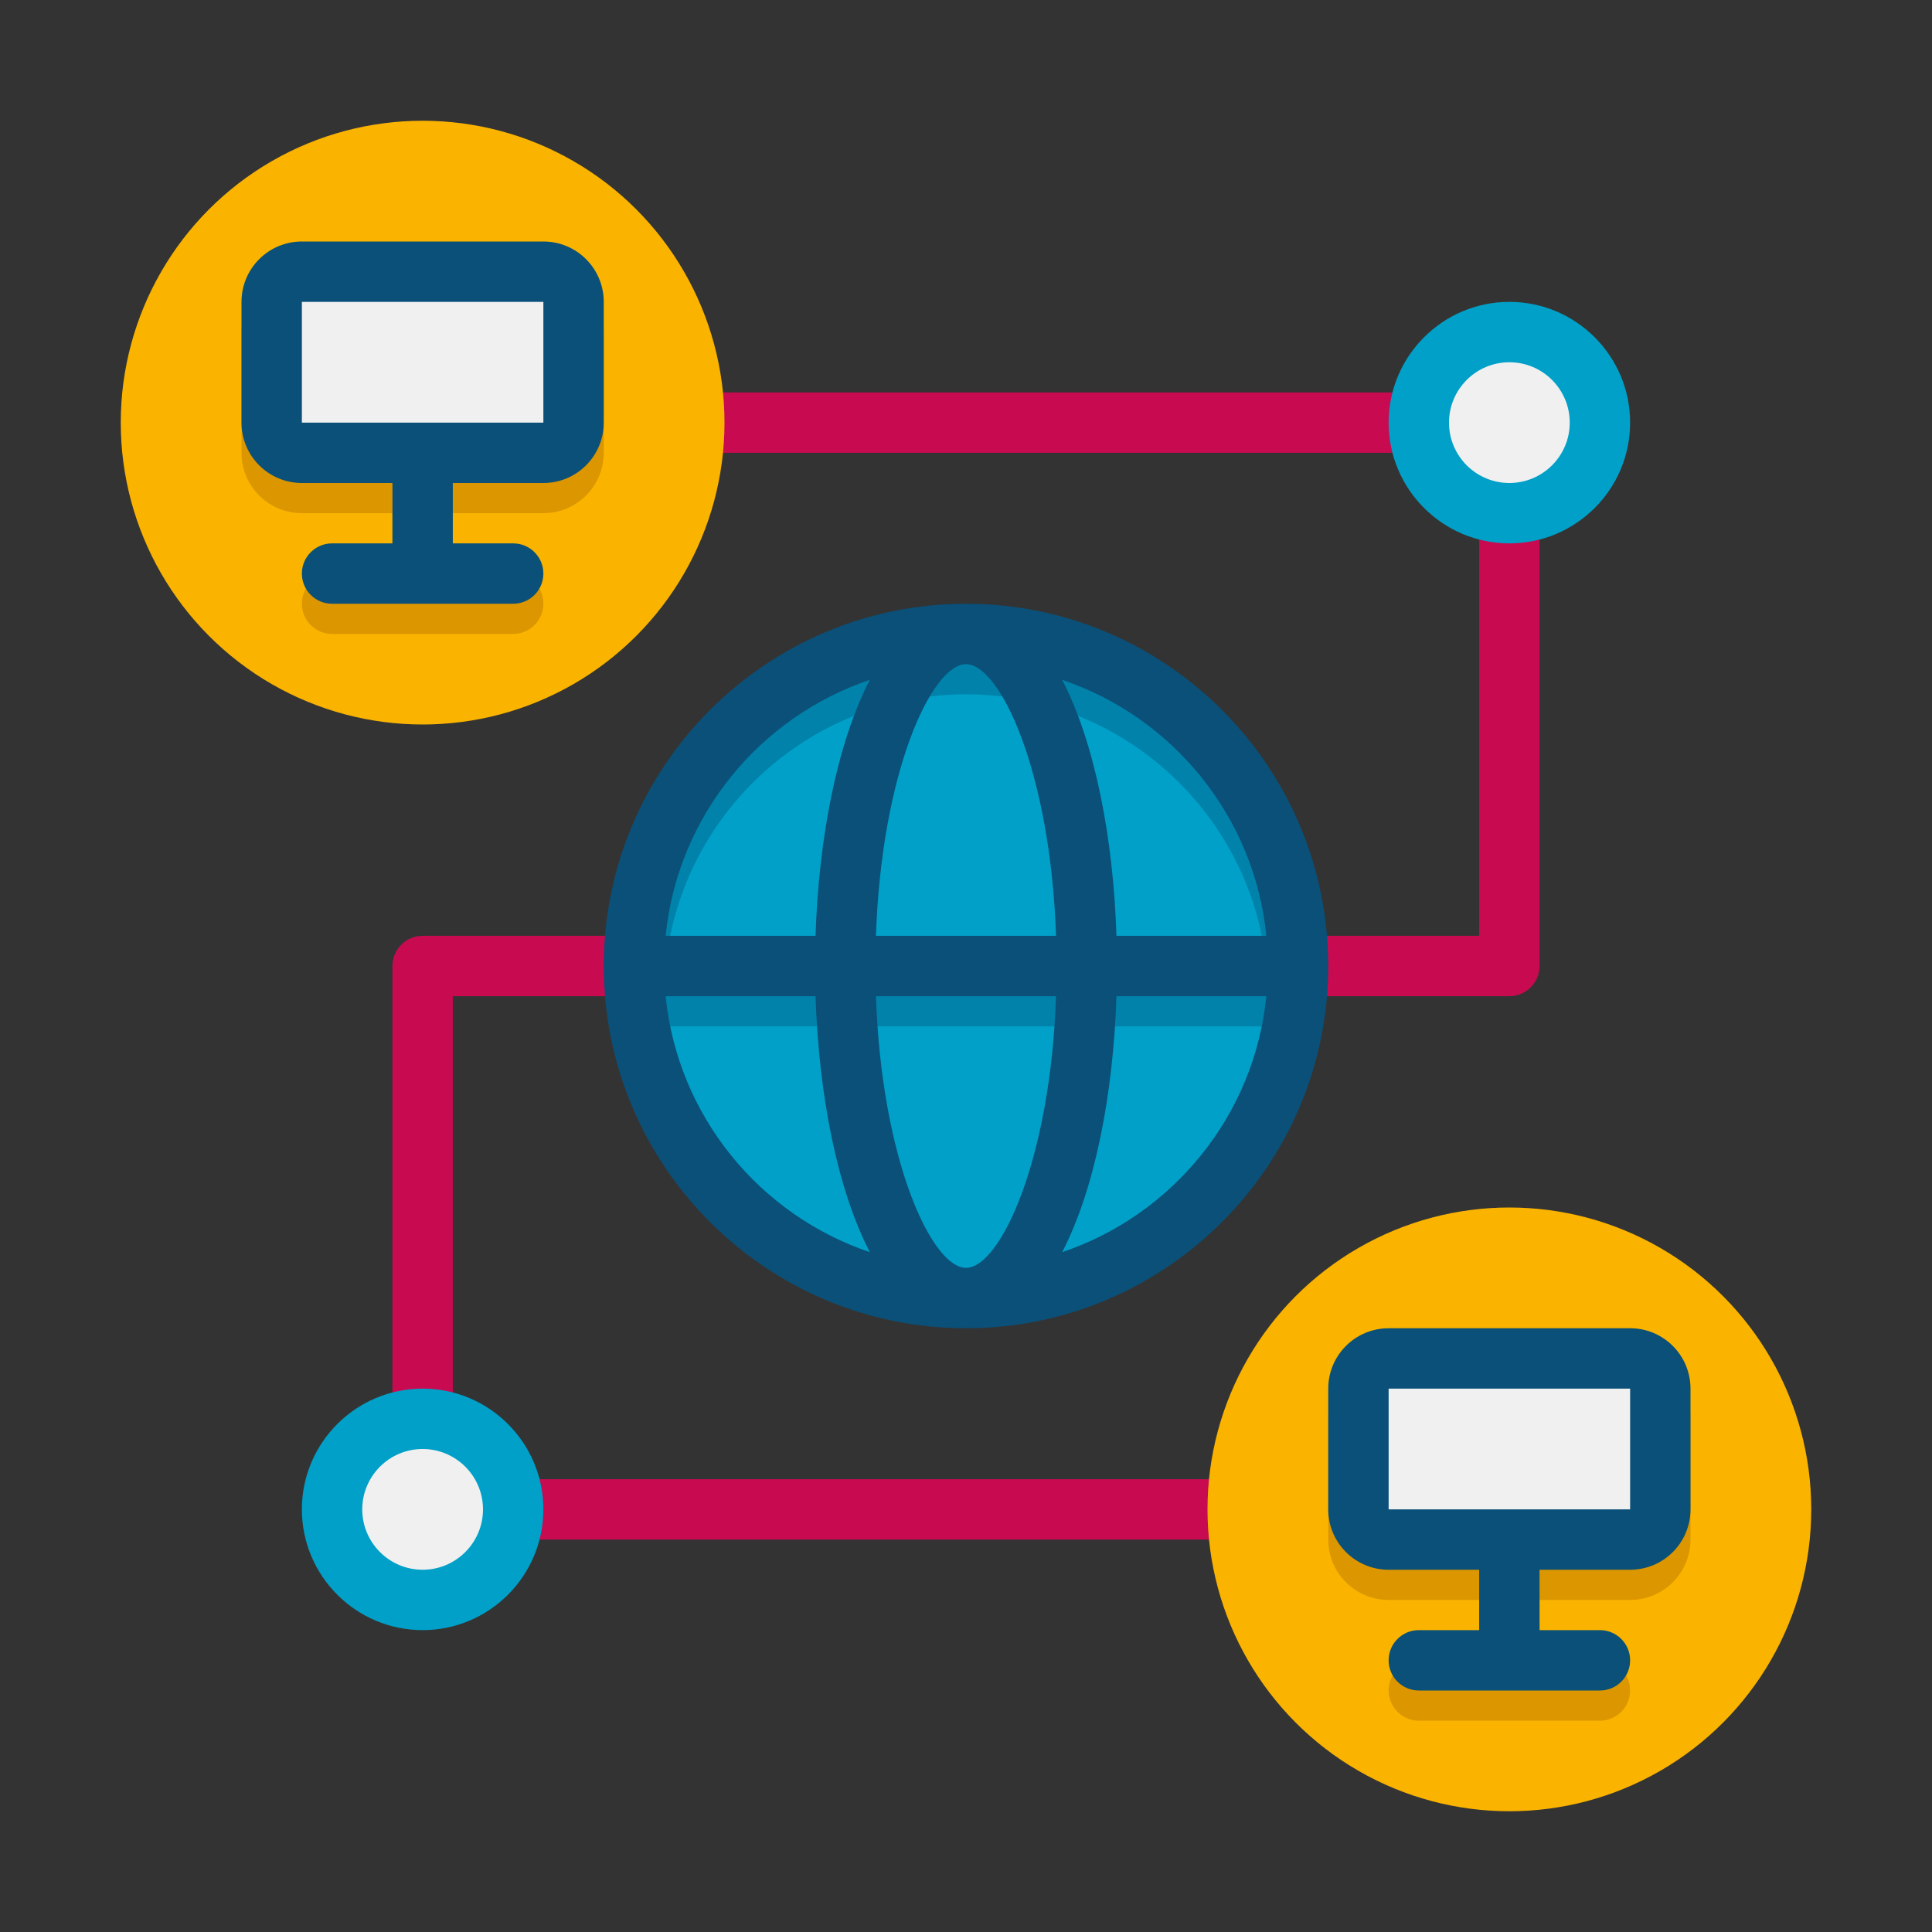
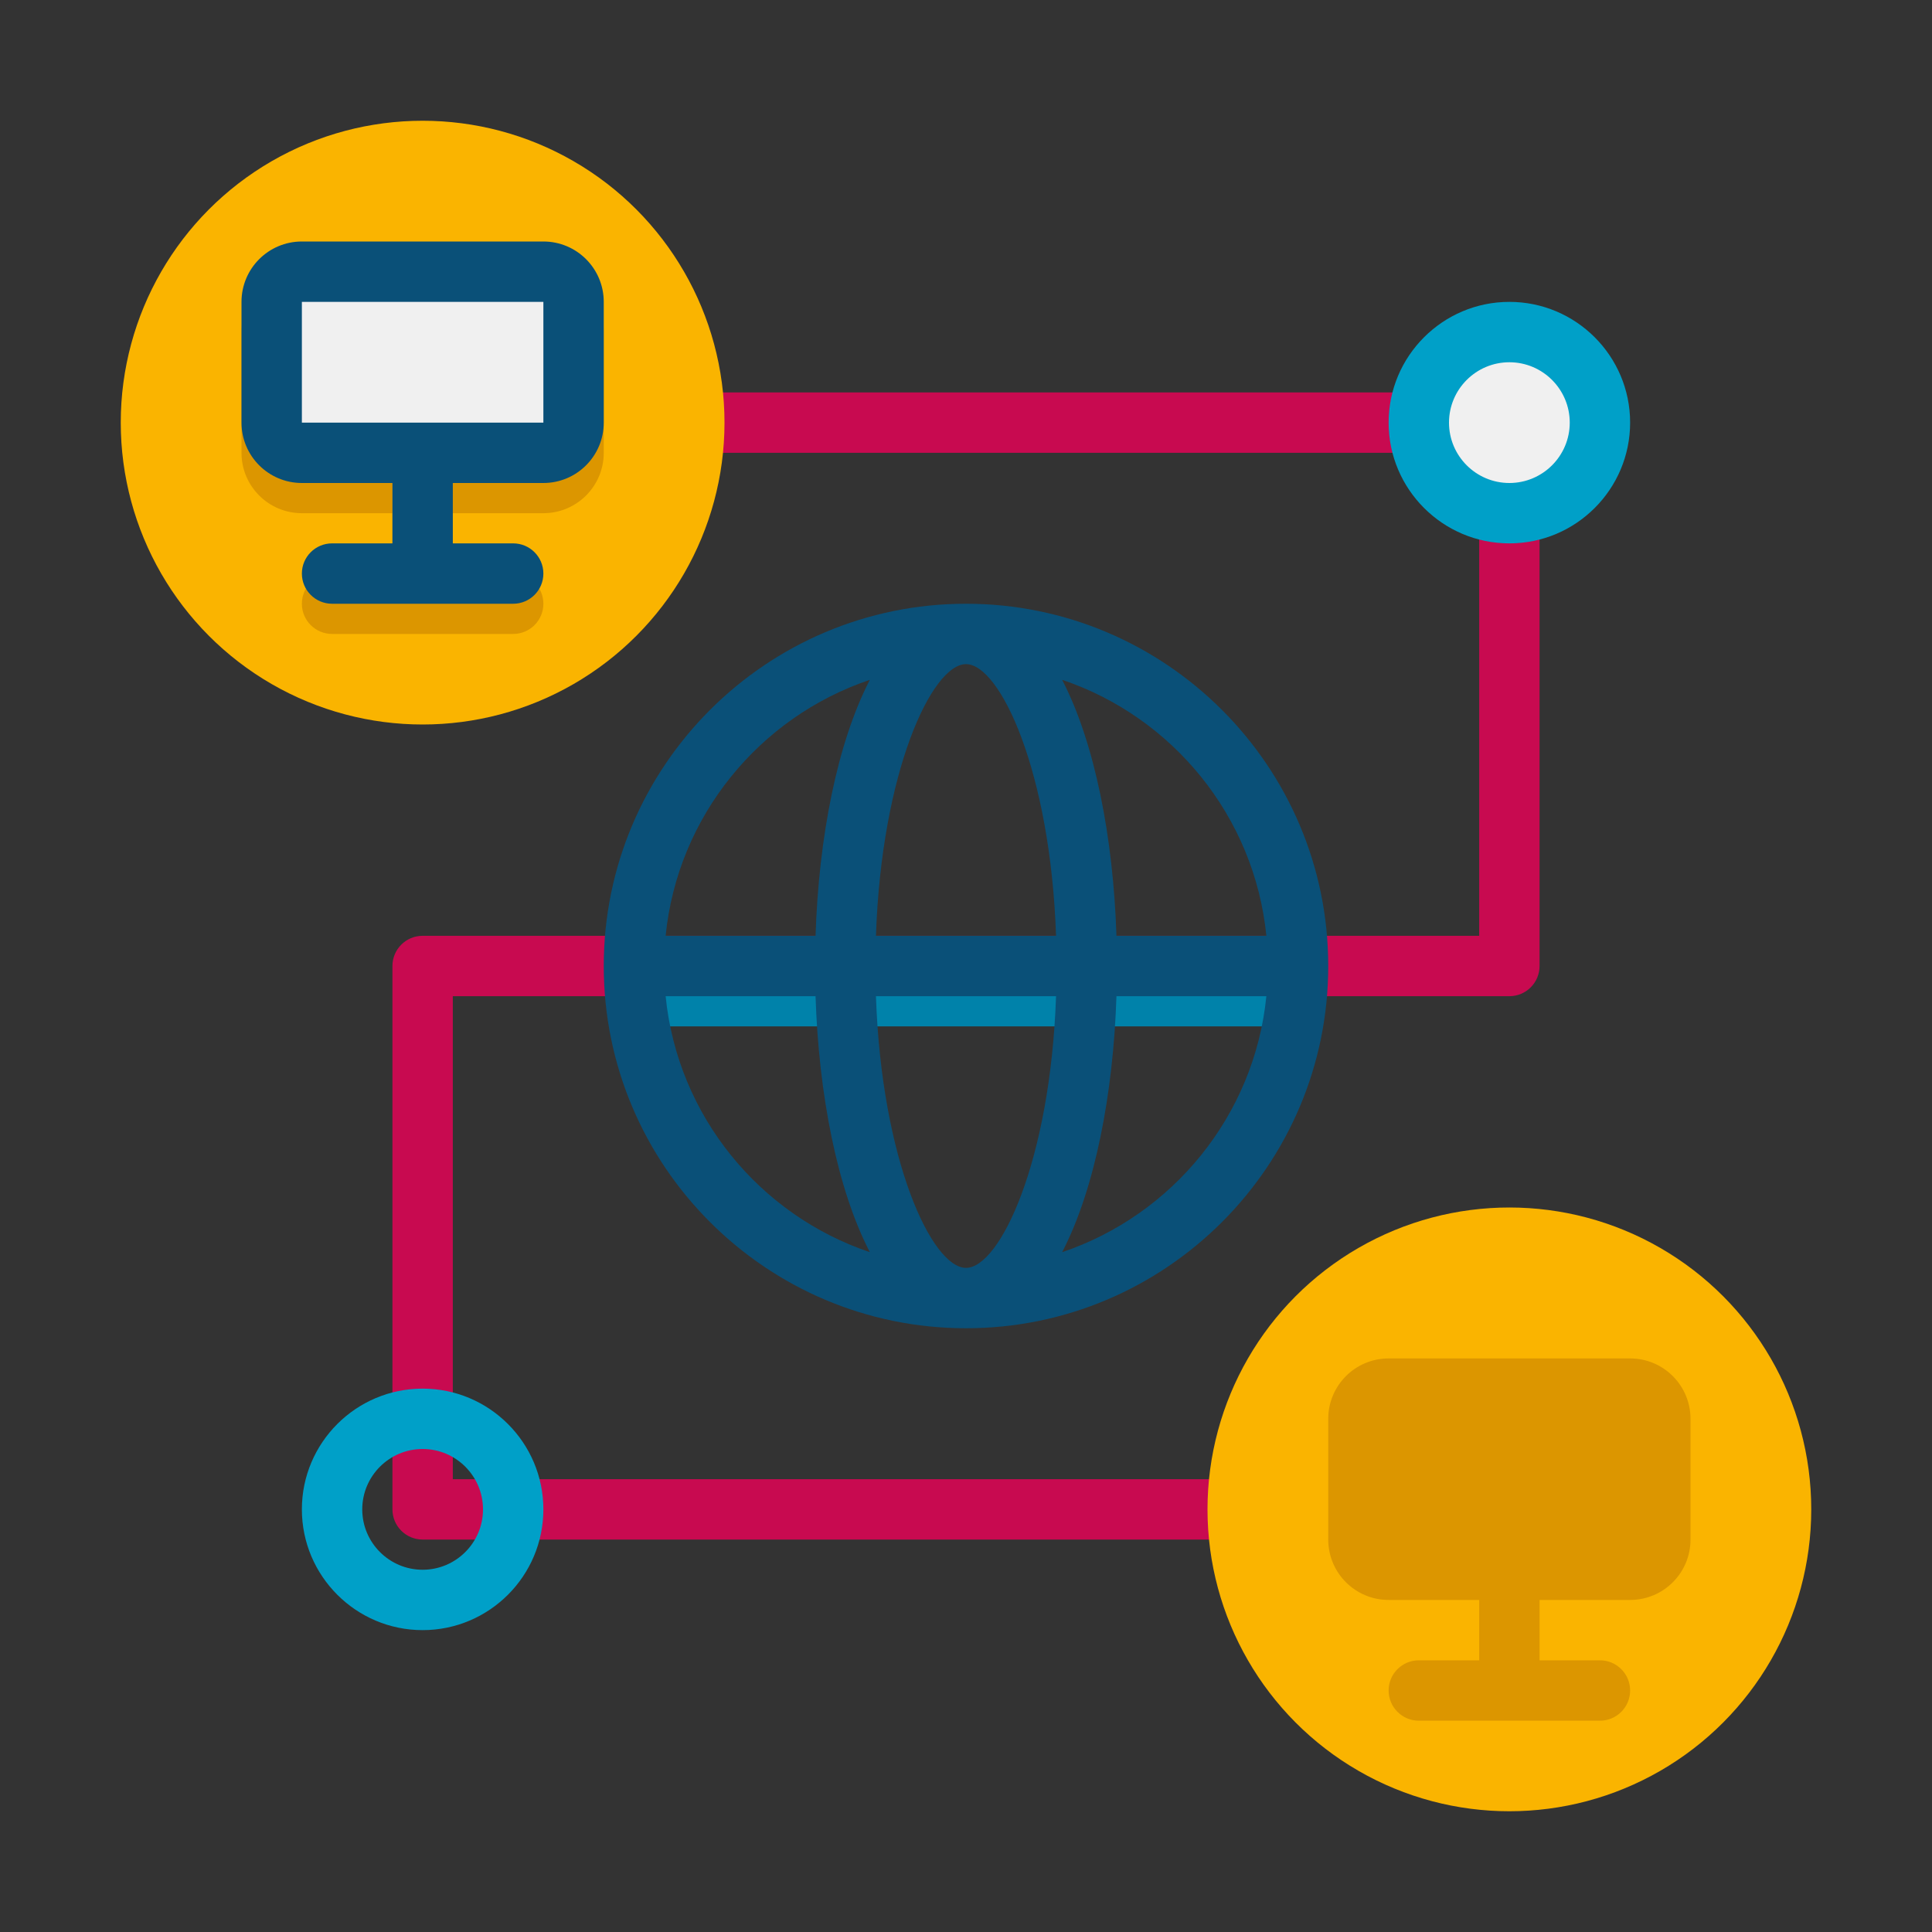
<svg xmlns="http://www.w3.org/2000/svg" viewBox="0 0 64 64">
  <rect x="0" y="0" width="64" height="64" fill="#333333" stroke="none" />
  <g id="Captions" />
  <g id="Icons">
    <g>
      <g>
        <path d="m42 51h-28c-.552 0-1-.447-1-1v-18c0-.553.448-1 1-1h18v2h-17v16h27z" fill="#c80a50" />
      </g>
      <g>
-         <circle cx="14" cy="50" fill="#f0f0f0" r="3" />
        <path d="m14 54c-2.206 0-4-1.794-4-4s1.794-4 4-4 4 1.794 4 4-1.794 4-4 4zm0-6c-1.103 0-2 .897-2 2s.897 2 2 2 2-.897 2-2-.897-2-2-2z" fill="#00a0c8" />
      </g>
      <g>
        <path d="m50 33h-18v-2h17v-16h-27v-2h28c.552 0 1 .447 1 1v18c0 .553-.448 1-1 1z" fill="#c80a50" />
      </g>
      <g>
        <g>
-           <circle cx="32" cy="32" fill="#00a0c8" r="11" />
-         </g>
+           </g>
        <g>
          <path d="m21 32h22v2h-22z" fill="#0082aa" />
        </g>
        <g>
-           <path d="m21 32c0 6.075 4.925 11 11 11-5.514 0-10-4.486-10-10s4.486-10 10-10 10 4.486 10 10-4.486 10-10 10c6.075 0 11-4.925 11-11s-4.925-11-11-11-11 4.925-11 11z" fill="#0082aa" />
-         </g>
+           </g>
        <path d="m32 20c-6.617 0-12 5.383-12 12s5.383 12 12 12 12-5.383 12-12-5.383-12-12-12zm9.95 11h-4.966c-.104-3.232-.712-6.384-1.799-8.48 3.654 1.231 6.37 4.519 6.765 8.48zm-9.95 11c-1.127 0-2.797-3.55-2.983-9h5.966c-.186 5.45-1.856 9-2.983 9zm-2.983-11c.185-5.45 1.856-9 2.983-9s2.797 3.55 2.983 9zm-.202-8.48c-1.087 2.096-1.695 5.248-1.799 8.48h-4.966c.395-3.961 3.111-7.249 6.765-8.48zm-6.765 10.48h4.966c.104 3.232.712 6.384 1.799 8.48-3.654-1.231-6.37-4.519-6.765-8.48zm13.135 8.48c1.087-2.096 1.695-5.248 1.799-8.48h4.966c-.395 3.961-3.111 7.249-6.765 8.48z" fill="#0a5078" />
      </g>
      <g>
        <g>
          <circle cx="50" cy="50" fill="#fab400" r="10" />
        </g>
        <g>
          <path d="m46 45h8c1.105 0 2 .895 2 2v4c0 1.105-.895 2-2 2h-3v2h2c.552 0 1 .448 1 1s-.448 1-1 1h-6c-.552 0-1-.448-1-1s.448-1 1-1h2v-2h-3c-1.105 0-2-.895-2-2v-4c0-1.105.895-2 2-2z" fill="#dc9600" />
        </g>
        <g>
-           <path d="m54 44h-8c-1.105 0-2 .895-2 2v4c0 1.104.895 2 2 2h3v2h-2c-.552 0-1 .448-1 1s.448 1 1 1h6c.552 0 1-.448 1-1s-.448-1-1-1h-2v-2h3c1.105 0 2-.896 2-2v-4c0-1.105-.895-2-2-2z" fill="#0a5078" />
          <g>
-             <path d="m46 46h8v4h-8z" fill="#f0f0f0" transform="matrix(-1 0 0 -1 100 96)" />
-           </g>
+             </g>
        </g>
      </g>
      <g>
        <g>
          <circle cx="14" cy="14" fill="#fab400" r="10" />
        </g>
        <g>
          <path d="m10 9h8c1.105 0 2 .895 2 2v4c0 1.105-.895 2-2 2h-3v2h2c.552 0 1 .448 1 1s-.448 1-1 1h-6c-.552 0-1-.448-1-1s.448-1 1-1h2v-2h-3c-1.105 0-2-.895-2-2v-4c0-1.105.895-2 2-2z" fill="#dc9600" />
        </g>
        <g>
          <path d="m18 8h-8c-1.105 0-2 .895-2 2v4c0 1.104.895 2 2 2h3v2h-2c-.552 0-1 .448-1 1s.448 1 1 1h6c.552 0 1-.448 1-1s-.448-1-1-1h-2v-2h3c1.105 0 2-.896 2-2v-4c0-1.105-.895-2-2-2z" fill="#0a5078" />
          <g>
            <path d="m10 10h8v4h-8z" fill="#f0f0f0" transform="matrix(-1 0 0 -1 28 24)" />
          </g>
        </g>
      </g>
      <g>
        <circle cx="50" cy="14" fill="#f0f0f0" r="3" />
        <path d="m50 18c-2.206 0-4-1.794-4-4s1.794-4 4-4 4 1.794 4 4-1.794 4-4 4zm0-6c-1.103 0-2 .897-2 2s.897 2 2 2 2-.897 2-2-.897-2-2-2z" fill="#00a0c8" />
      </g>
    </g>
  </g>
</svg>